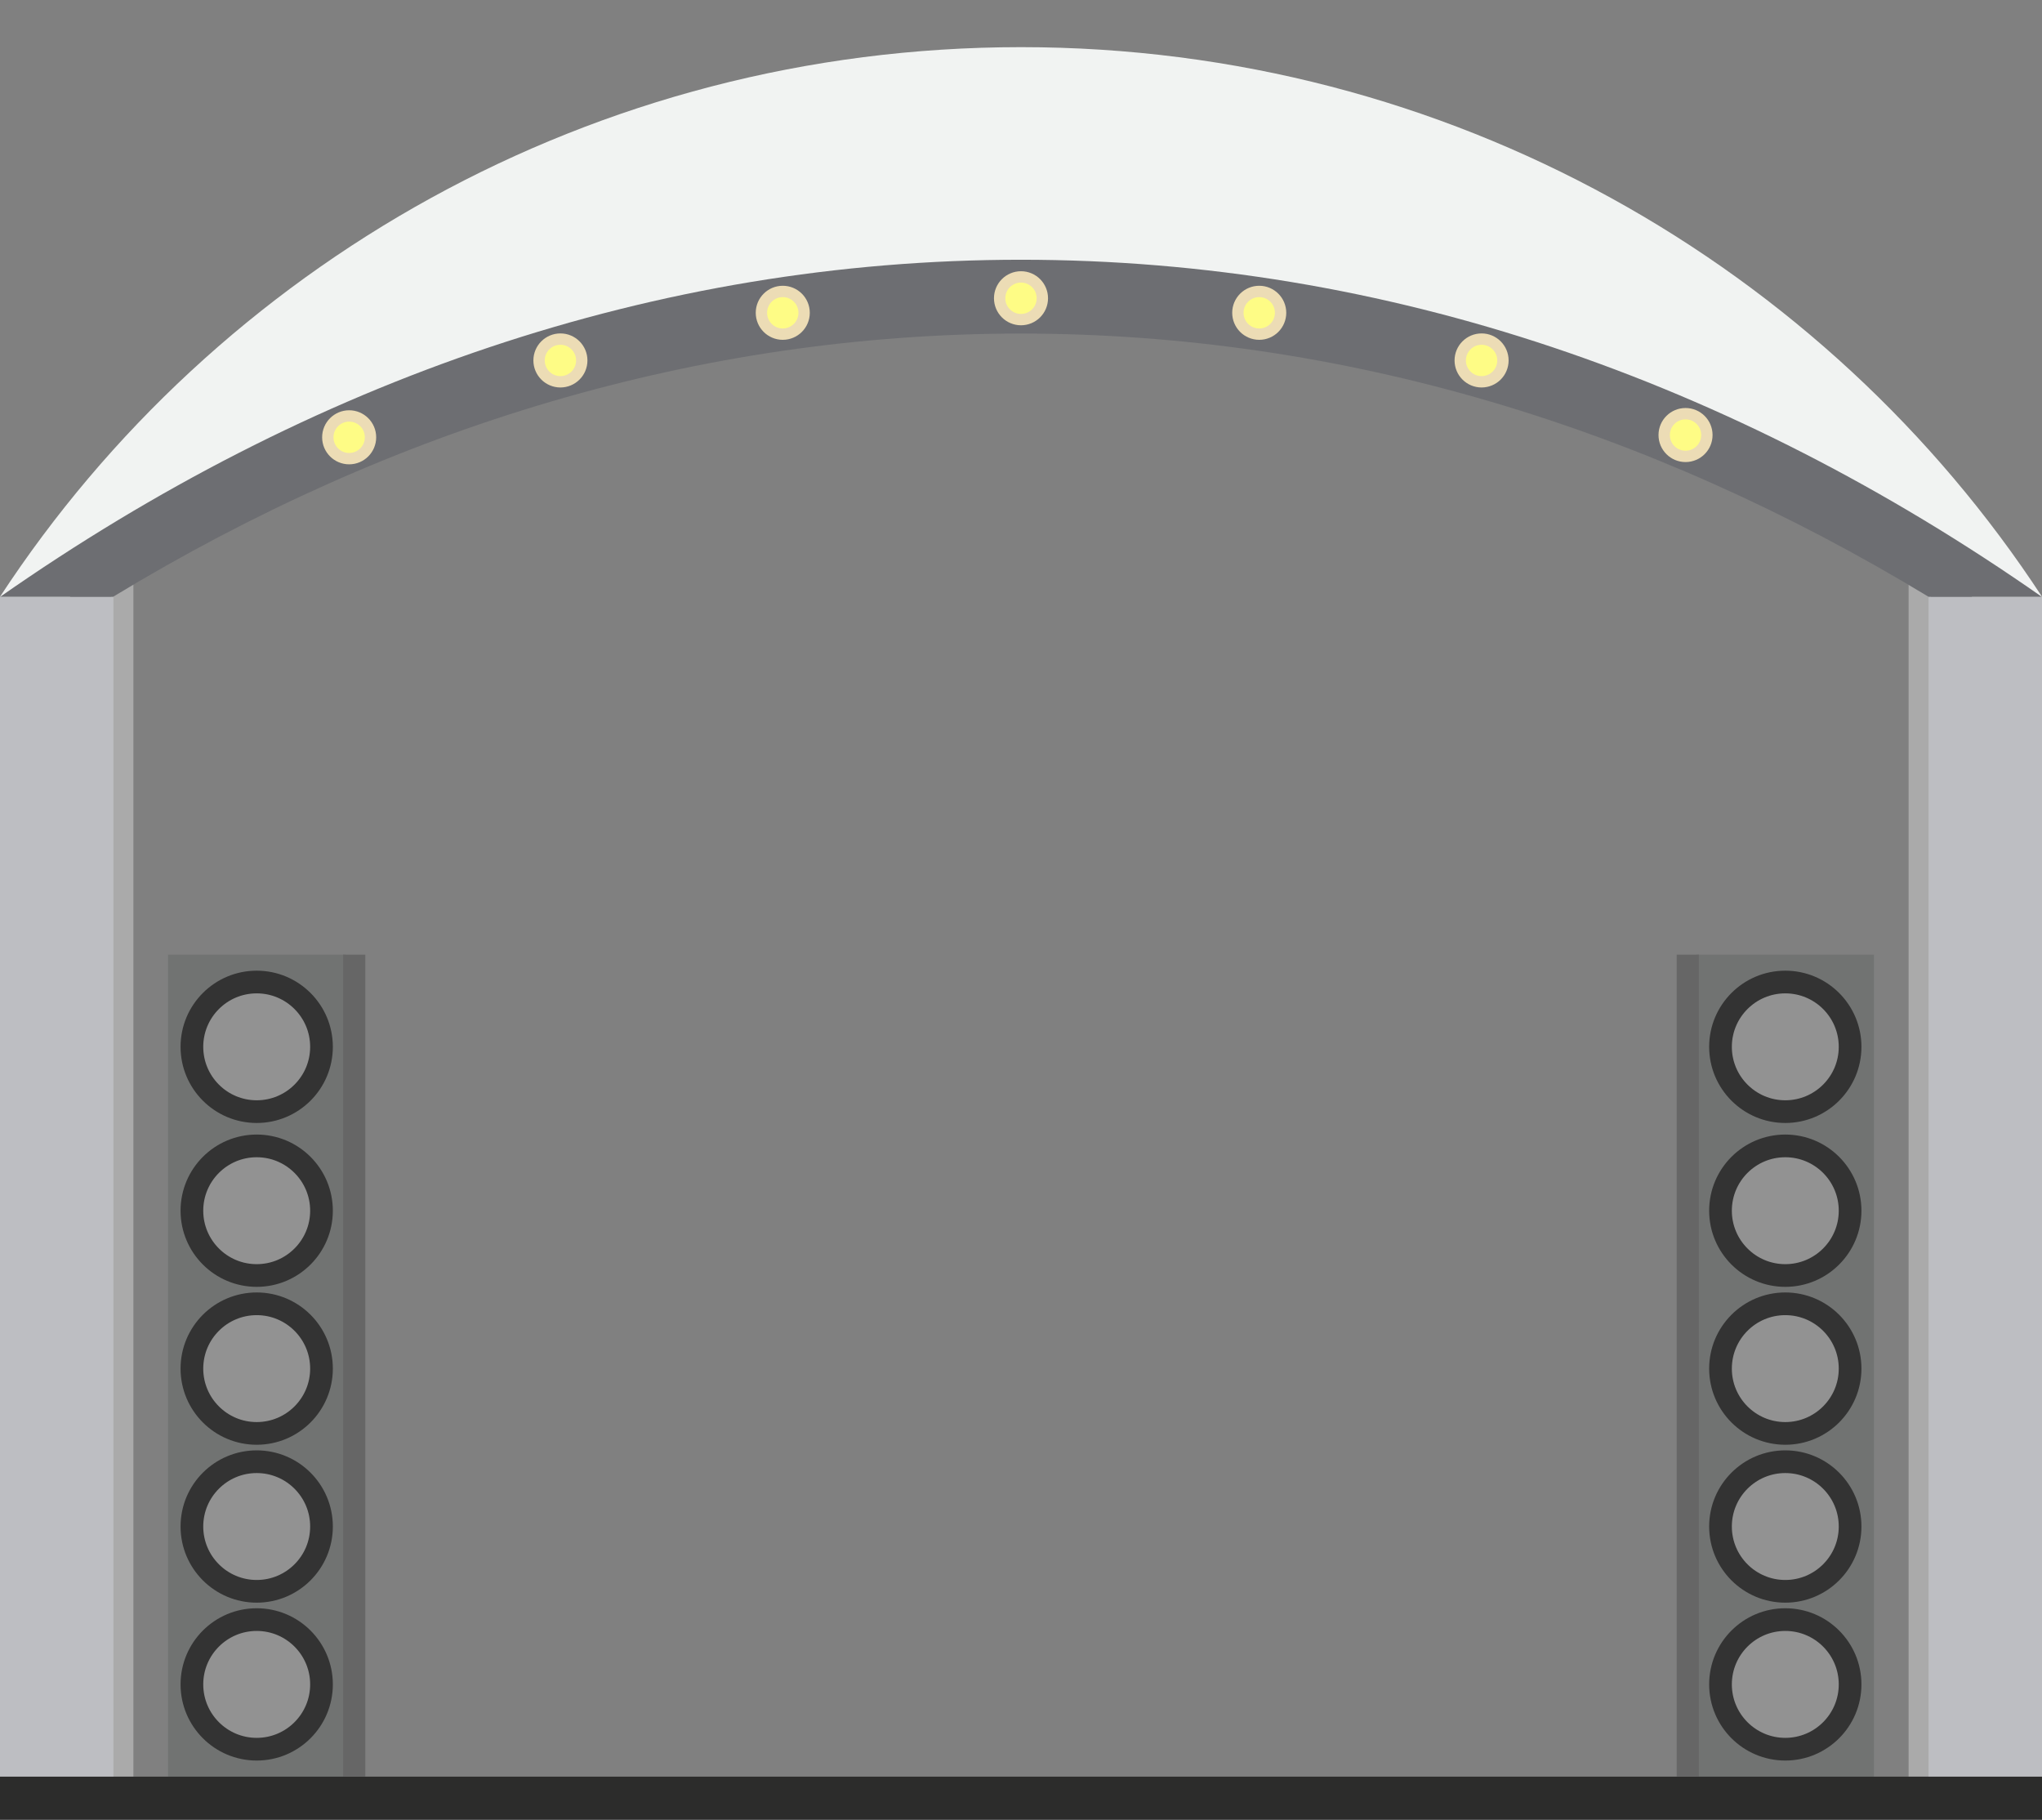
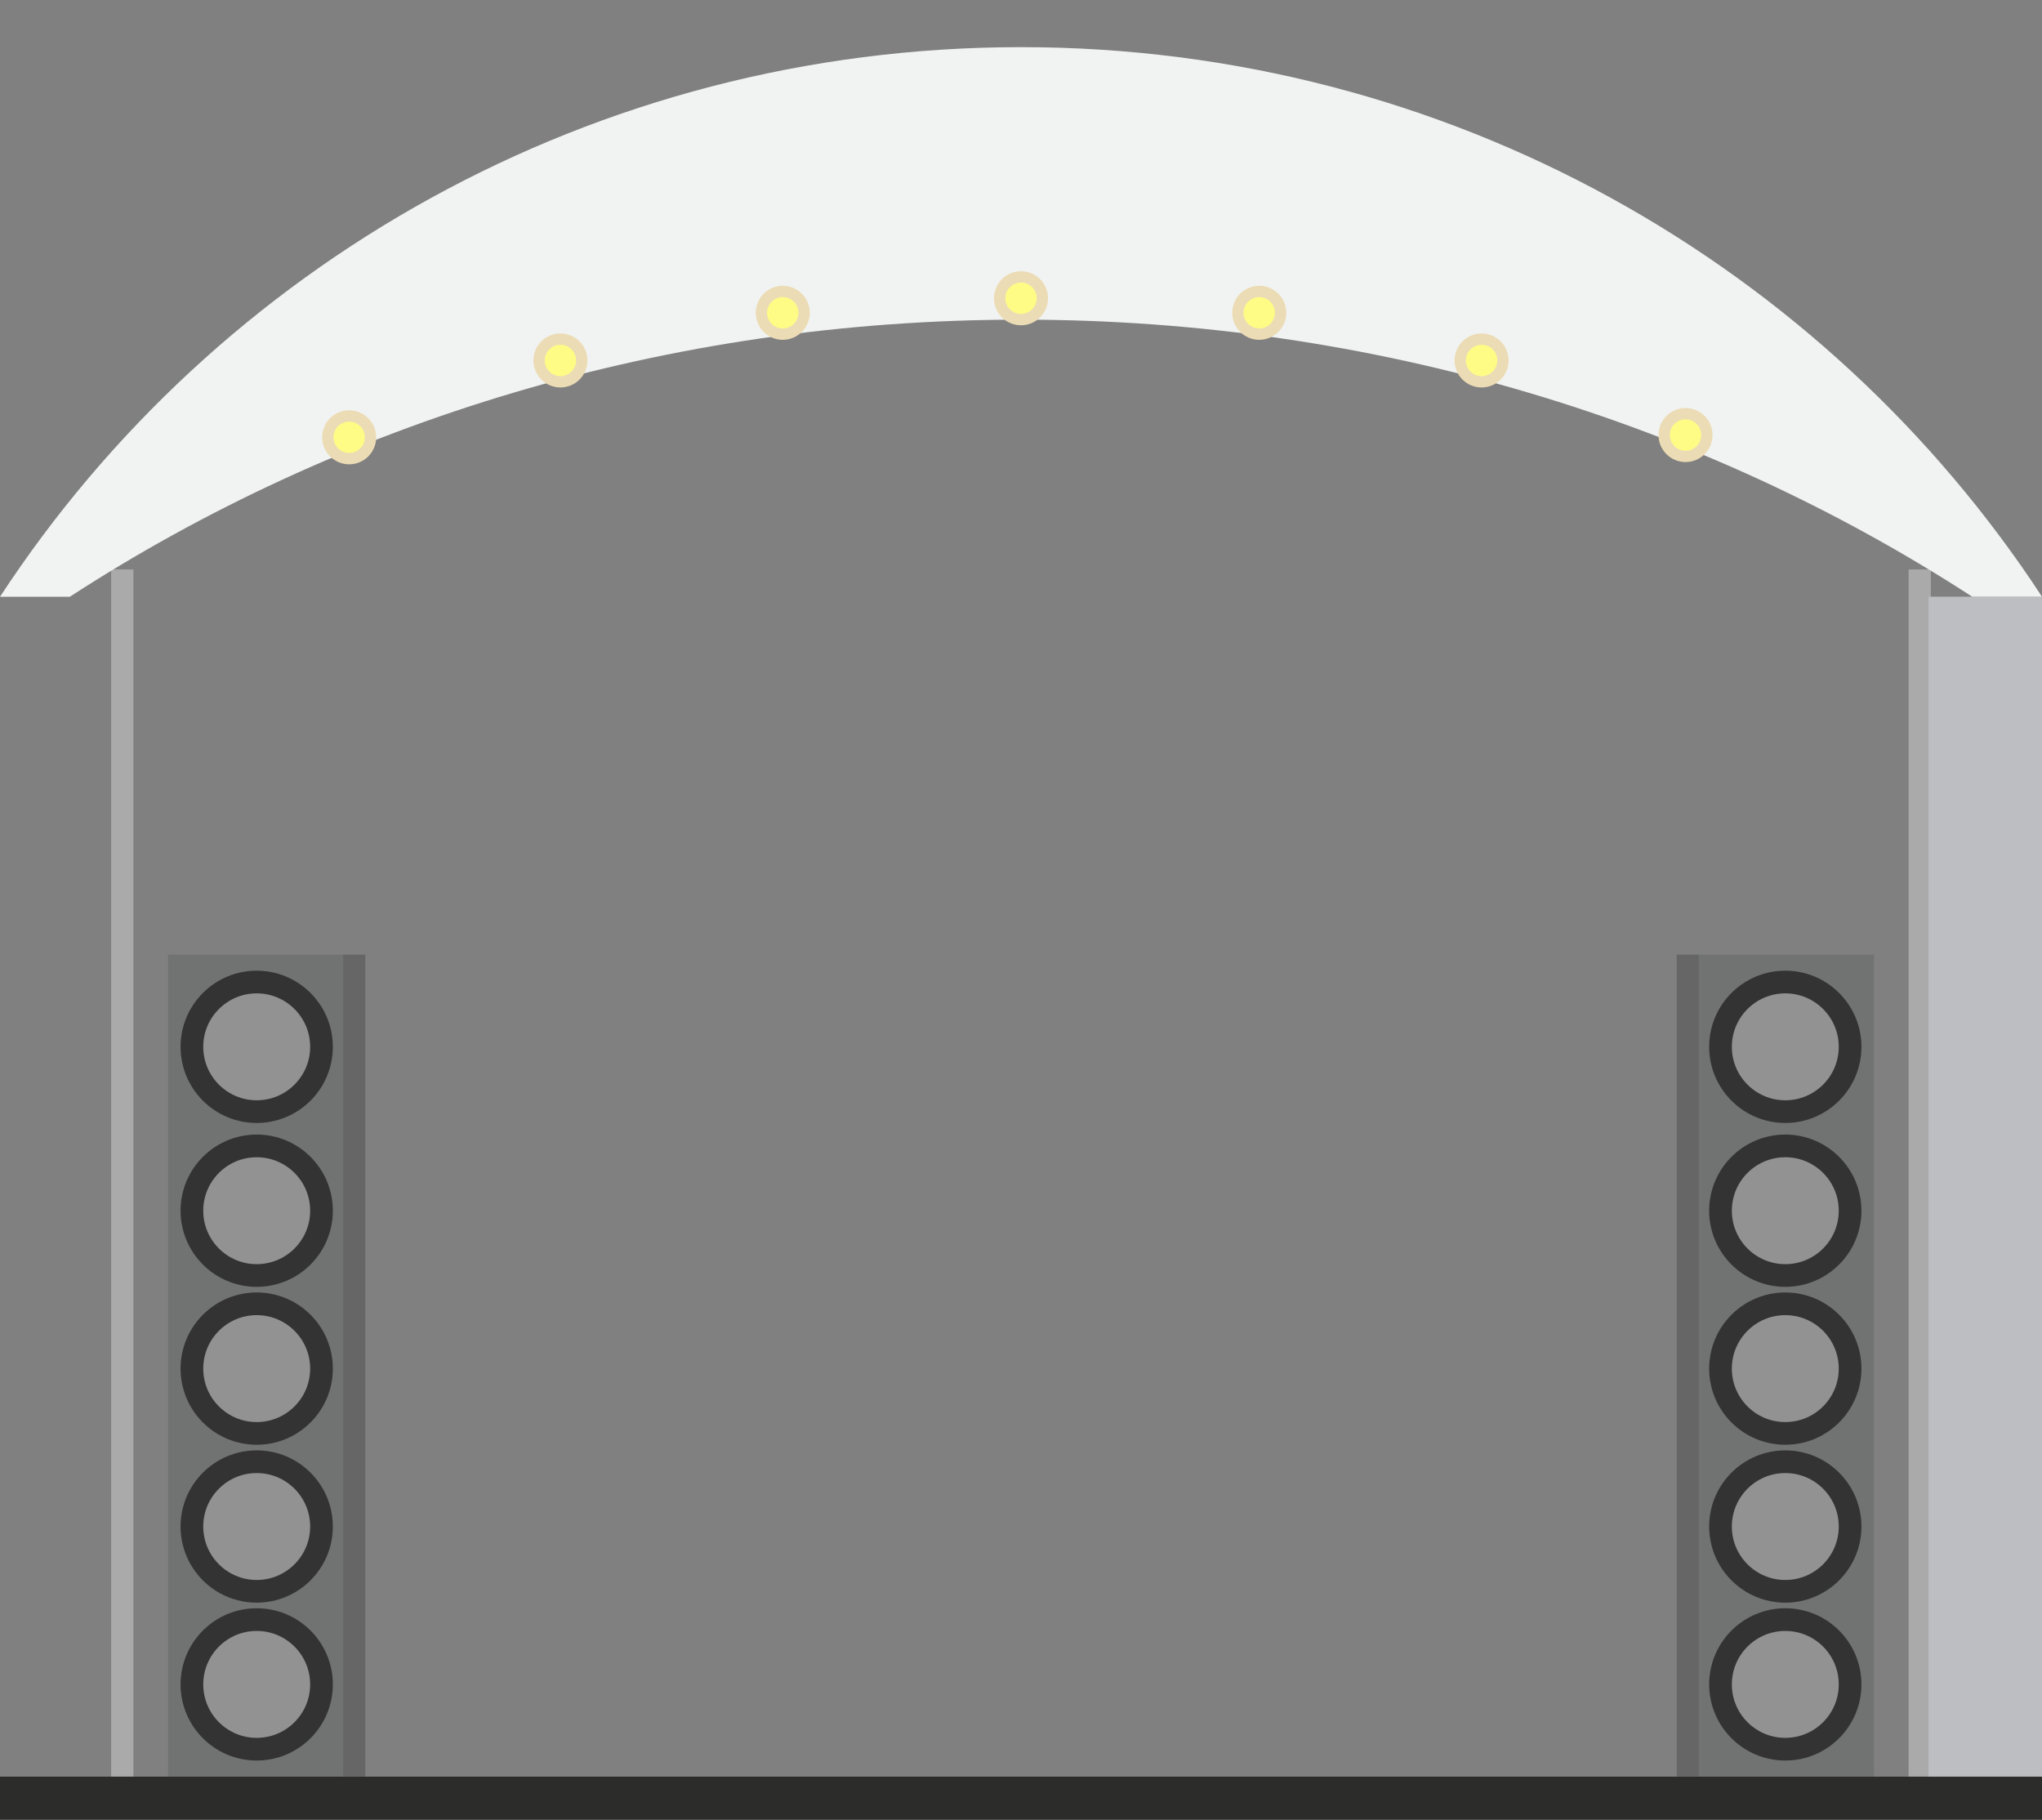
<svg xmlns="http://www.w3.org/2000/svg" id="Layer_1" data-name="Layer 1" viewBox="0 0 900 801.97">
  <rect x="0" y="0" width="900" height="801.97" fill="#808080" stroke="none" />
  <defs>
    <style>.cls-1{fill:#717372;}.cls-2{fill:#929292;stroke:#333;stroke-width:10px;}.cls-2,.cls-9{stroke-miterlimit:10;}.cls-3{fill:#aaa;}.cls-4{fill:#bdbec2;}.cls-5{fill:#2c2c2b;}.cls-6{fill:#f1f3f2;}.cls-7{fill:#6d6e72;}.cls-8{fill:#666;}.cls-9{fill:#fefc85;stroke:#ecdcb5;stroke-width:5px;}</style>
  </defs>
  <title>stage</title>
  <rect class="cls-1" x="74.07" y="420.71" width="78.14" height="362.26" />
  <circle class="cls-2" cx="113.14" cy="461.34" r="28.56" />
  <circle class="cls-2" cx="113.14" cy="533.56" r="28.56" />
  <circle class="cls-2" cx="113.14" cy="603.15" r="28.56" />
  <circle class="cls-2" cx="113.14" cy="672.74" r="28.56" />
  <circle class="cls-2" cx="113.14" cy="742.32" r="28.56" />
  <rect class="cls-1" x="747.79" y="420.71" width="78.14" height="362.26" transform="translate(1573.72 1203.68) rotate(180)" />
  <circle class="cls-2" cx="786.86" cy="461.34" r="28.56" />
  <circle class="cls-2" cx="786.86" cy="533.56" r="28.56" />
  <circle class="cls-2" cx="786.86" cy="603.15" r="28.56" />
  <circle class="cls-2" cx="786.86" cy="672.74" r="28.56" />
  <circle class="cls-2" cx="786.86" cy="742.32" r="28.56" />
  <rect class="cls-3" x="49" y="250.97" width="9.79" height="532" />
  <rect class="cls-3" x="841.21" y="250.97" width="9.79" height="532" />
  <rect class="cls-4" x="850" y="262.97" width="50" height="520.7" />
-   <rect class="cls-4" y="262.97" width="50" height="520.7" />
  <rect class="cls-5" y="782.97" width="900" height="19" />
  <path class="cls-6" d="M450,140.87c156.15,0,300.79,45.19,419.24,122.1H900C804.61,117.23,638.71,20.78,450,20.78S95.39,117.23,0,263H30.76C149.21,186.07,293.85,140.87,450,140.87Z" />
-   <path class="cls-7" d="M449.9,147C591.64,147,726.77,188.25,850,263H899.9C763.69,167.79,611.12,114.47,450,114.47S136.31,167.79.1,263H49.85C173,188.25,308.17,147,449.9,147Z" />
  <rect class="cls-8" x="151.21" y="420.71" width="9.79" height="362.26" />
  <rect class="cls-8" x="739" y="420.71" width="9.79" height="362.26" />
  <circle class="cls-9" cx="450" cy="131.44" r="9.41" />
  <circle class="cls-9" cx="555" cy="137.85" r="9.41" />
  <circle class="cls-9" cx="345" cy="137.85" r="9.41" />
  <circle class="cls-9" cx="653" cy="158.85" r="9.41" />
  <circle class="cls-9" cx="247" cy="158.85" r="9.41" />
  <circle class="cls-9" cx="742.89" cy="191.72" r="9.41" />
  <circle class="cls-9" cx="153.89" cy="192.72" r="9.41" />
</svg>